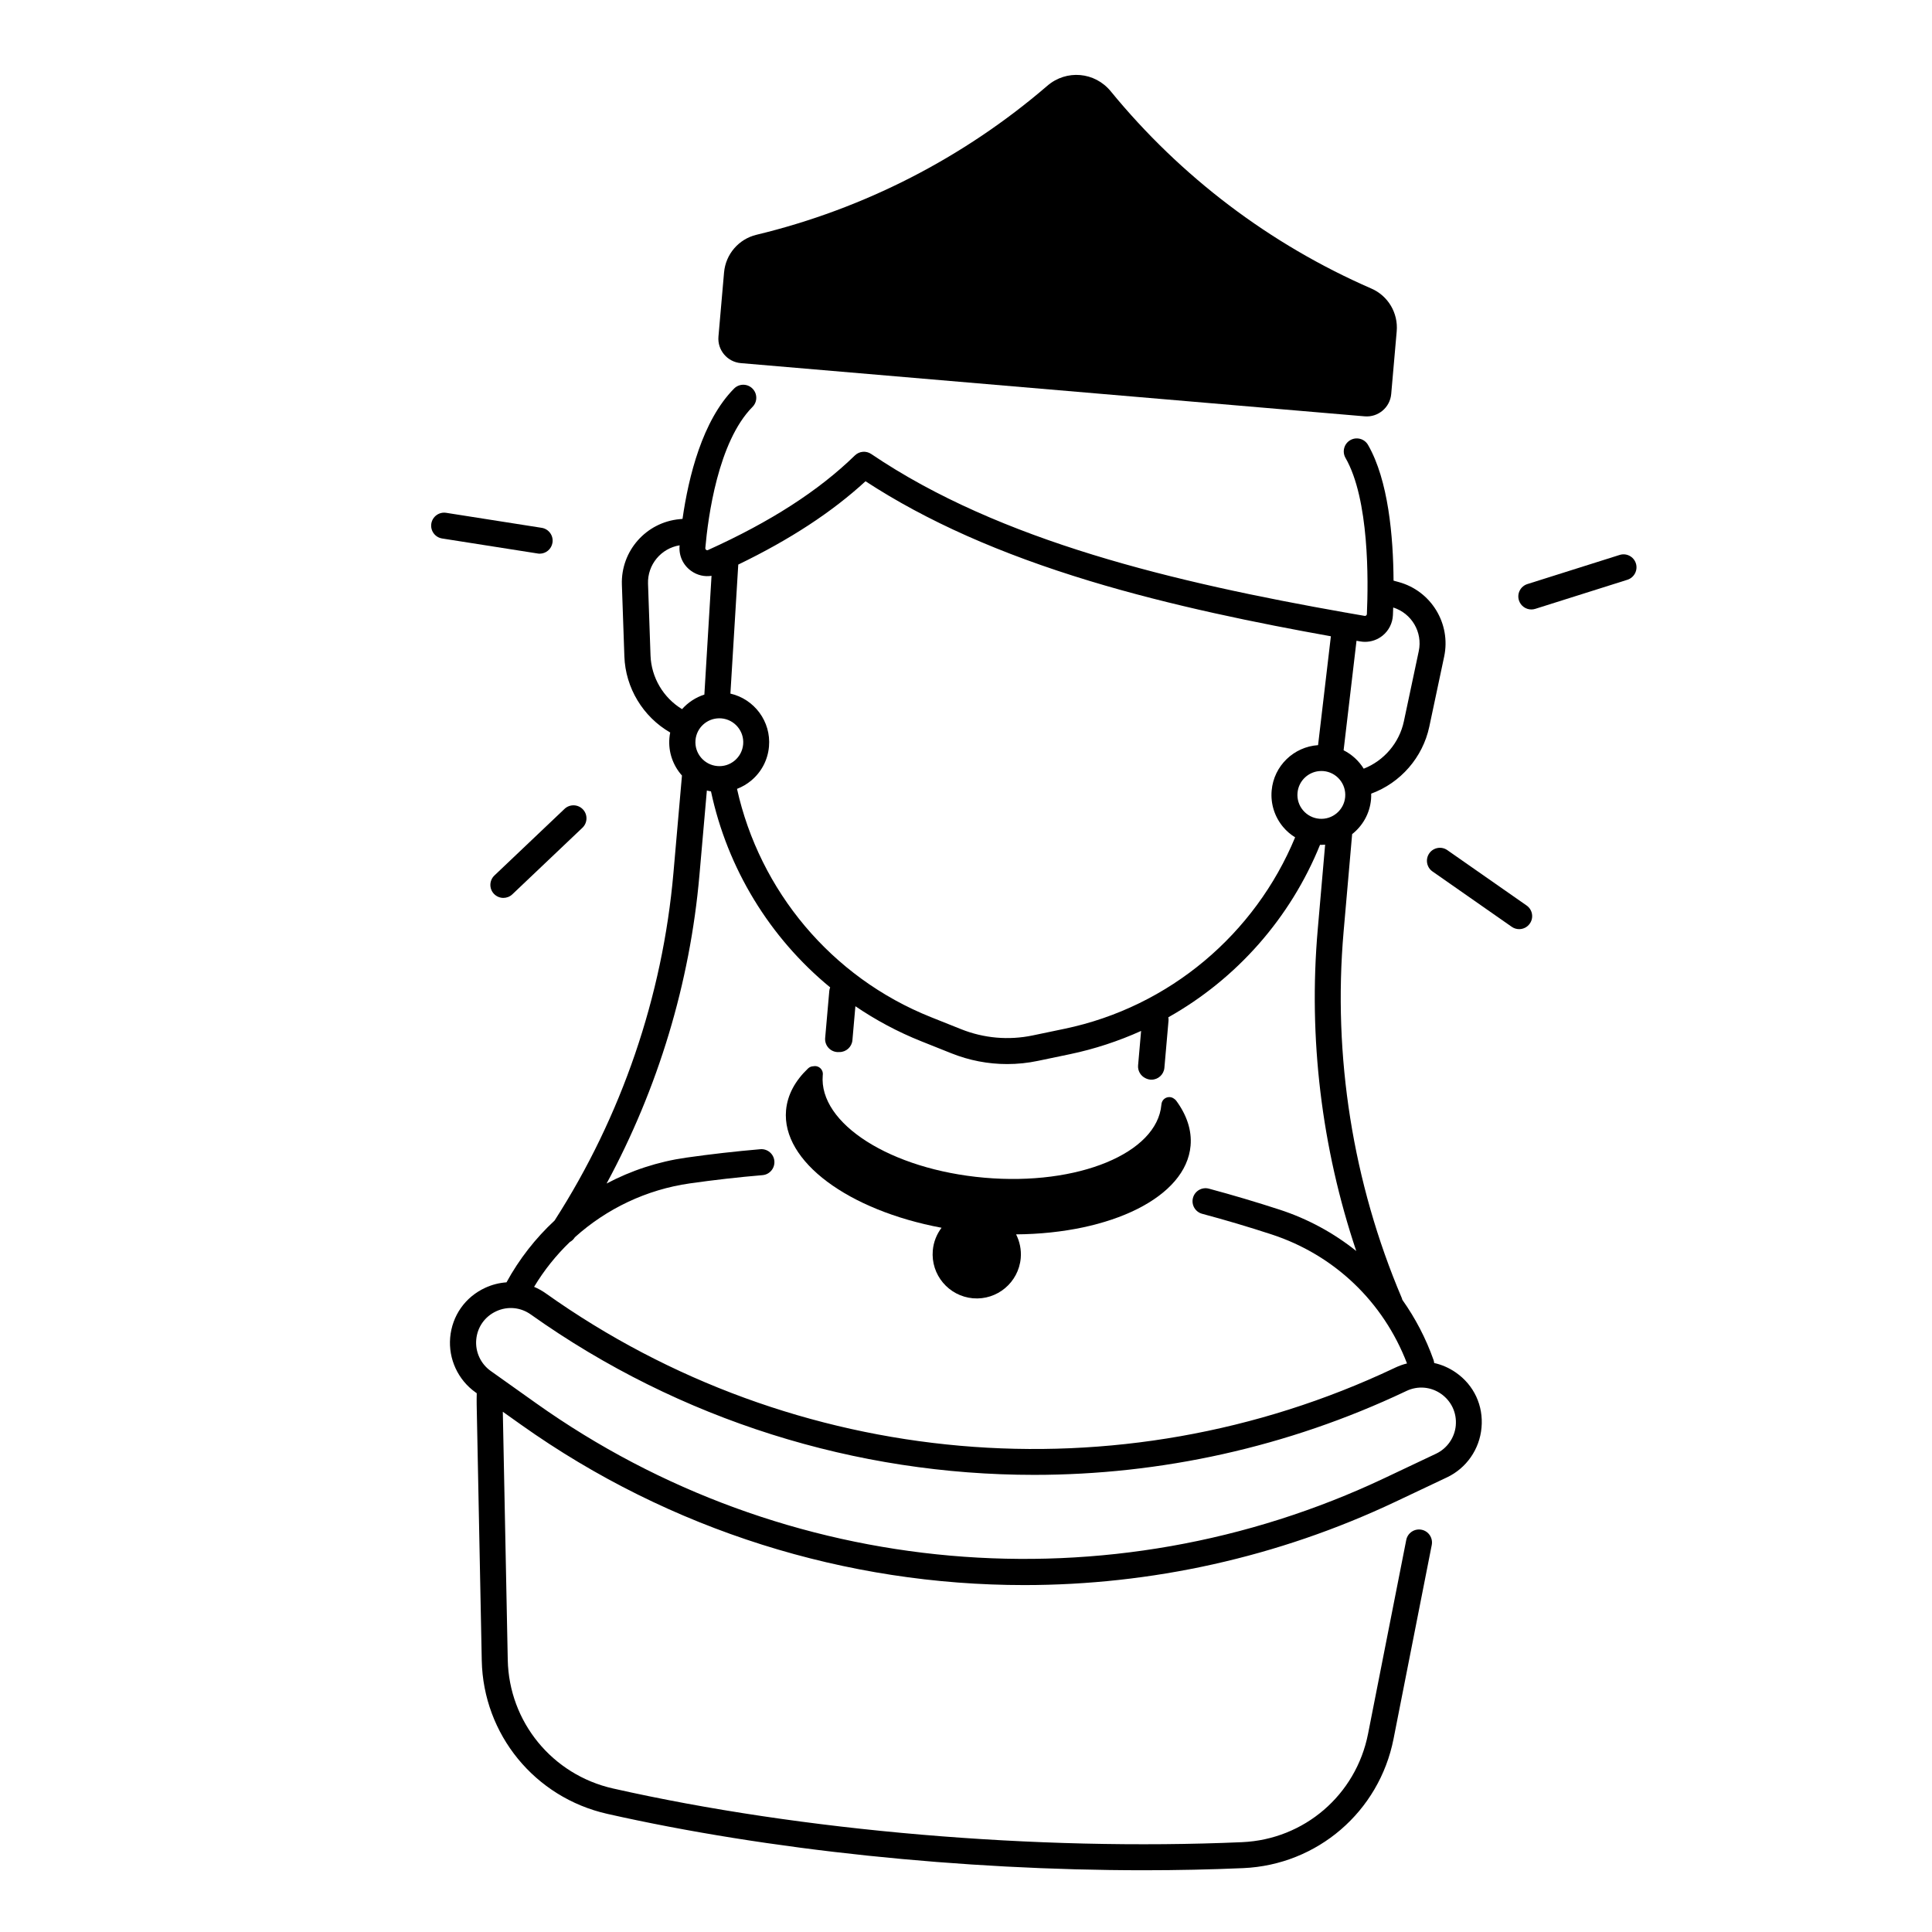
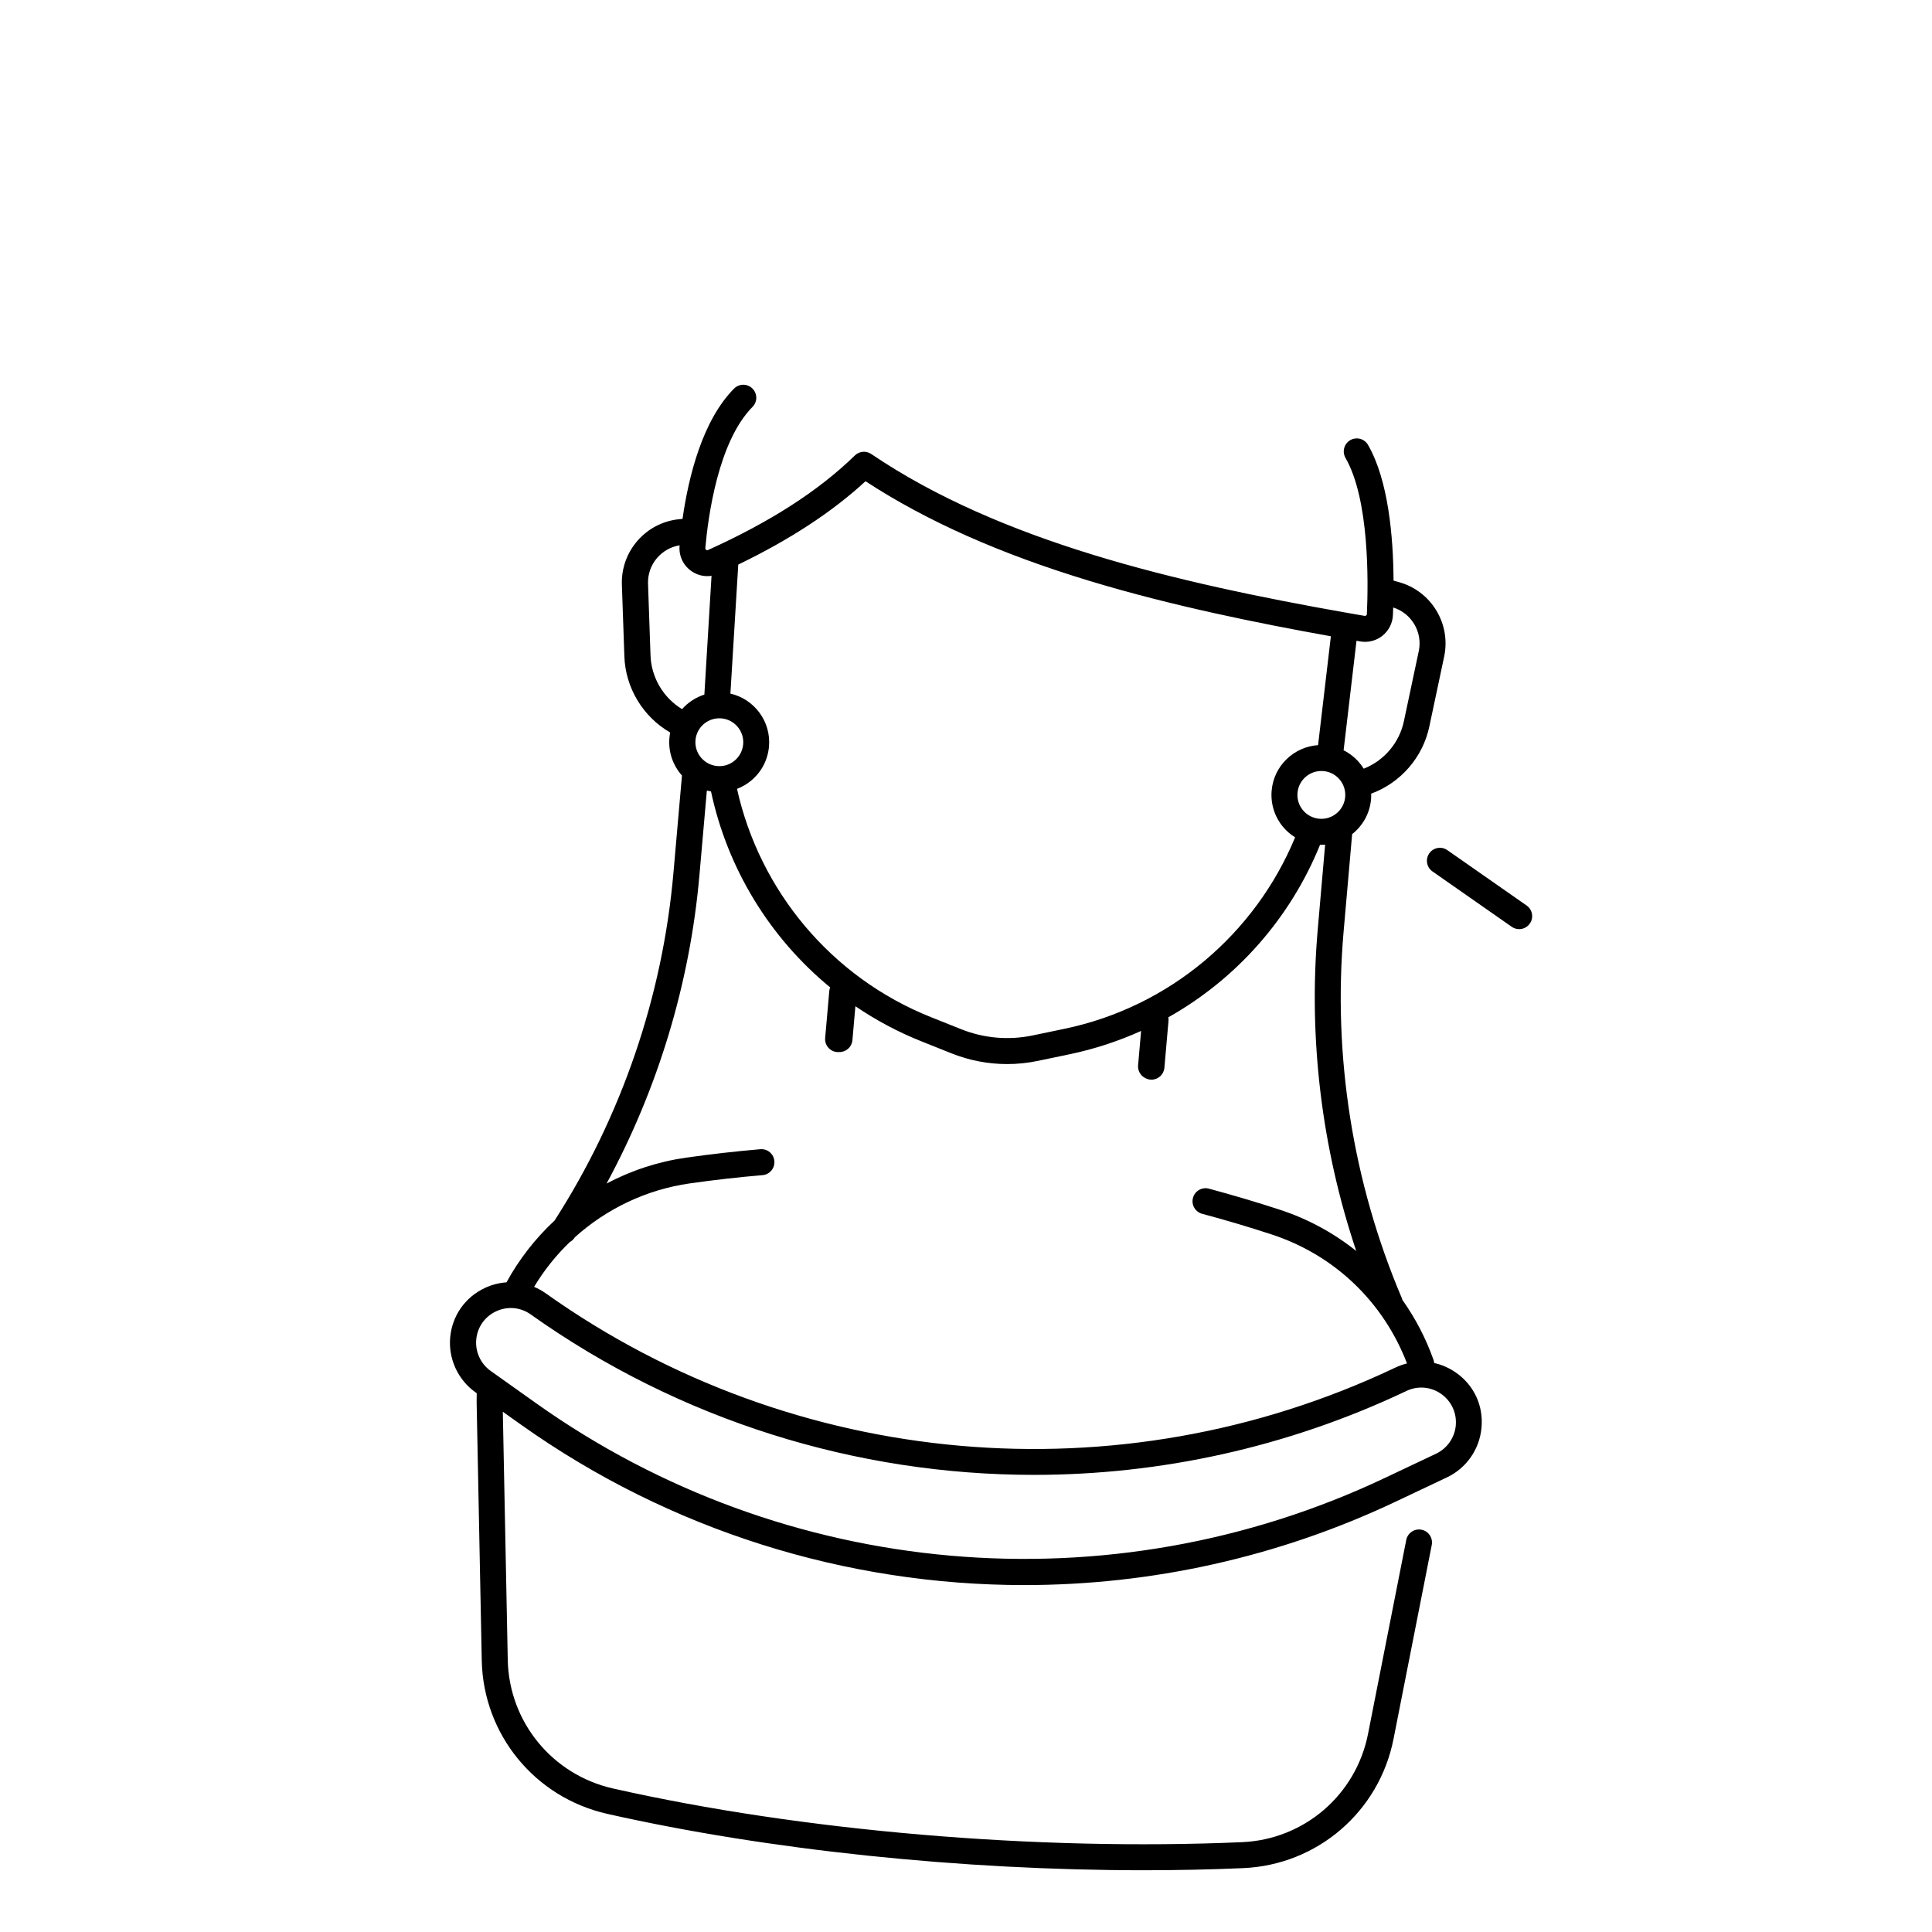
<svg xmlns="http://www.w3.org/2000/svg" fill="#000000" width="800px" height="800px" version="1.1" viewBox="144 144 512 512">
  <g>
-     <path d="m393.52 469.37c-1.277 1.691-2.125 3.75-2.32 6.012-0.562 6.434 4.203 12.102 10.629 12.676 6.434 0.562 12.102-4.203 12.676-10.629 0.195-2.262-0.277-4.418-1.23-6.309 25.152-0.195 45.047-9.871 46.238-23.488 0.363-4.102-1.023-8.156-3.797-11.926-0.168-0.227-0.363-0.395-0.582-0.531-1.25-0.973-3.199-0.227-3.344 1.523 0 0.02 0 0.039-0.012 0.07-1.121 12.852-22.121 21.512-46.906 19.336-24.777-2.164-43.957-14.336-42.832-27.188 0-0.02 0-0.039 0.012-0.07 0.148-1.555-1.25-2.578-2.539-2.273-0.48 0.012-0.973 0.195-1.387 0.59-3.394 3.238-5.453 6.977-5.816 11.09-1.191 13.57 16.598 26.512 41.211 31.117z" />
-     <path d="m340.33 240.23 165.32 14.102c3.57 0.305 6.723-2.344 7.035-5.914l1.457-16.629c0.422-4.832-2.281-9.398-6.723-11.324-26.895-11.711-50.547-29.656-69.059-52.27-4.223-5.164-11.75-5.824-16.809-1.465-22.148 19.059-48.562 32.621-77.078 39.488-4.715 1.133-8.168 5.156-8.59 9.988l-1.484 16.992c-0.312 3.559 2.344 6.727 5.926 7.031z" />
    <path d="m529.82 507.74c-1.781-1.238-3.731-2.086-5.746-2.527-0.031-0.266-0.078-0.543-0.168-0.809-2.047-5.777-4.852-11.121-8.277-15.949-0.039-0.176-0.09-0.355-0.168-0.531-12.949-30.484-18.273-64.039-15.391-97.043l2.262-25.828c2.773-2.184 4.676-5.453 5.008-9.23 0.039-0.5 0.051-1.004 0.039-1.496 7.785-2.856 13.656-9.594 15.391-17.711l3.945-18.598c1.859-8.746-3.453-17.438-12.082-19.777l-1.328-0.363c-0.07-11.691-1.379-26.617-6.762-35.965-0.945-1.652-3.059-2.215-4.703-1.27-1.645 0.945-2.215 3.051-1.27 4.703 6.309 10.953 6.062 32.602 5.668 41.398-0.012 0.148-0.07 0.277-0.188 0.363-0.078 0.07-0.215 0.137-0.414 0.109-1.477-0.254-2.961-0.512-4.449-0.777-0.109-0.02-0.207-0.059-0.324-0.07h-0.09c-45.441-8.031-91.711-18.914-125.89-42.055-1.348-0.914-3.16-0.758-4.328 0.383-9.633 9.379-22.367 17.586-38.938 25.074-0.07 0.031-0.246 0.109-0.473-0.051-0.168-0.117-0.234-0.285-0.227-0.48 0.719-8.176 3.367-28.184 12.508-37.41 1.34-1.348 1.328-3.531-0.031-4.871-1.348-1.34-3.531-1.328-4.871 0.031-8.375 8.461-12.043 23.301-13.648 34.52l-0.738 0.07c-8.906 0.809-15.645 8.441-15.332 17.379l0.66 19c0.285 8.324 4.93 16.008 12.145 20.164-0.098 0.473-0.168 0.953-0.207 1.445-0.336 3.777 0.984 7.332 3.324 9.957l-2.262 25.84c-2.863 32.68-13.758 64.5-31.496 92.094-5.047 4.684-9.367 10.195-12.742 16.375-1.918 0.137-3.828 0.609-5.656 1.457-5.293 2.449-8.758 7.371-9.27 13.188-0.492 5.656 2.078 11.207 6.699 14.496l0.344 0.246c-0.02 0.973-0.039 1.957-0.02 2.934l1.348 67.887c0.395 19.602 14.062 36.32 33.258 40.648 42.617 9.613 94.082 14.945 142.13 14.945 8.945 0 17.77-0.188 26.402-0.562 19.652-0.855 36.035-14.945 39.844-34.254l10.125-51.383c0.363-1.871-0.848-3.68-2.715-4.043-1.859-0.363-3.68 0.848-4.043 2.715l-10.125 51.383c-3.188 16.188-16.914 27.984-33.387 28.703-54.406 2.371-116.72-2.941-166.71-14.23-16.09-3.633-27.551-17.645-27.887-34.066l-1.309-65.77 4.82 3.426c39.598 28.133 86.348 42.508 133.37 42.508 33.496 0 67.148-7.301 98.422-22.109l13.617-6.445c5.137-2.43 8.629-7.457 9.133-13.137 0.551-5.844-2-11.305-6.793-14.629zm-26.332-193.93c0.336 0.059 0.68 0.117 1.004 0.176 0.414 0.07 0.836 0.109 1.258 0.109 1.672 0 3.316-0.57 4.633-1.633 1.652-1.328 2.656-3.305 2.754-5.422 0.031-0.648 0.059-1.34 0.078-2.047 4.879 1.535 7.844 6.535 6.769 11.582l-3.945 18.598c-1.211 5.688-5.254 10.422-10.637 12.535-1.289-2.066-3.121-3.769-5.332-4.879zm-3 41.398c-0.305 3.484-3.387 6.07-6.867 5.766-1.684-0.148-3.219-0.945-4.309-2.242-1.094-1.301-1.605-2.941-1.457-4.625 0.285-3.297 3.059-5.785 6.316-5.785 0.188 0 0.375 0.012 0.562 0.02 3.473 0.305 6.059 3.383 5.754 6.867zm-160.84-61.59c13.766-6.66 24.867-13.934 33.723-22.082 16.195 10.566 35.672 19.227 59.434 26.43 21.676 6.574 44.781 11.227 63.891 14.652l-3.394 28.852c-6.394 0.422-11.73 5.453-12.301 12.035-0.305 3.523 0.777 6.945 3.039 9.652 0.914 1.094 1.996 2.008 3.18 2.746-10.566 25.535-33.219 44.918-61.105 50.734l-8.441 1.762c-6.375 1.328-12.941 0.758-18.992-1.664l-8.012-3.199c-26.43-10.559-45.371-33.555-51.355-60.477 1.367-0.523 2.648-1.27 3.797-2.234 2.707-2.273 4.367-5.461 4.676-8.984 0.582-6.652-3.898-12.586-10.223-14.031zm-4.469 40.758c3.484 0.305 6.07 3.387 5.766 6.867-0.148 1.684-0.945 3.219-2.242 4.309-1.301 1.094-2.941 1.613-4.625 1.457-3.484-0.305-6.07-3.387-5.766-6.867 0.285-3.297 3.059-5.785 6.316-5.785 0.176 0 0.363 0 0.551 0.02zm-10.43-2.449c-4.969-3.012-8.148-8.395-8.355-14.23l-0.66-19c-0.176-5.047 3.453-9.387 8.375-10.184 0 0.039-0.012 0.07-0.012 0.109-0.234 2.656 0.926 5.164 3.102 6.699 1.594 1.133 3.504 1.566 5.363 1.277l-1.898 31.477c-2.293 0.73-4.328 2.078-5.914 3.852zm-29.738 141.22c0.5-0.266 0.945-0.66 1.27-1.16 0.02-0.031 0.039-0.059 0.051-0.09 8.422-7.586 18.992-12.652 30.496-14.289 6.367-0.906 12.84-1.645 19.246-2.184 1.898-0.156 3.297-1.832 3.141-3.731-0.156-1.898-1.832-3.305-3.731-3.141-6.535 0.562-13.145 1.309-19.633 2.234-7.469 1.062-14.594 3.414-21.098 6.859 13.637-25.199 22.102-53.137 24.602-81.711l1.969-22.445c0.363 0.09 0.719 0.176 1.094 0.234 4.34 20.41 15.539 38.762 31.586 51.945-0.117 0.297-0.207 0.602-0.234 0.934l-1.094 12.469c-0.168 1.898 1.238 3.562 3.129 3.731 0.098 0.012 0.207 0.012 0.305 0.012 0.07 0 0.137-0.02 0.207-0.02 0.051 0 0.109 0.012 0.156 0.012 1.762 0 3.266-1.348 3.426-3.141l0.789-9.004c5.383 3.66 11.199 6.789 17.418 9.27l8.012 3.199c4.742 1.898 9.75 2.856 14.781 2.856 2.727 0 5.461-0.277 8.168-0.848l8.441-1.762c6.594-1.379 12.922-3.473 18.895-6.168l-0.797 9.113c-0.129 1.445 0.668 2.766 1.891 3.375 0.402 0.215 0.855 0.363 1.348 0.414 0.098 0.012 0.207 0.012 0.305 0.012 1.762 0 3.266-1.348 3.426-3.141l1.094-12.496c0.031-0.305 0-0.609-0.051-0.895 18.125-10.184 32.363-26.332 40.207-45.715 0.117 0 0.234 0.02 0.344 0.02 0.336 0 0.668-0.02 1.004-0.051l-1.957 22.434c-2.519 28.754 1.023 57.918 10.203 85.246-5.965-4.773-12.812-8.512-20.32-10.961-6.199-2.016-12.496-3.887-18.727-5.559-1.84-0.492-3.731 0.602-4.223 2.441-0.492 1.84 0.602 3.731 2.441 4.223 6.109 1.633 12.289 3.465 18.363 5.453 16.648 5.434 29.648 17.859 35.918 34.203-1.055 0.254-2.086 0.629-3.102 1.102l-0.266 0.129c-72.926 34.527-159.08 26.953-224.84-19.789-0.992-0.707-2.035-1.277-3.121-1.742 2.644-4.41 5.844-8.387 9.473-11.879zm234.79 48.59c-0.285 3.238-2.281 6.102-5.215 7.5l-13.617 6.445c-72.926 34.527-159.08 26.953-224.86-19.789l-12.074-8.582c-2.648-1.879-4.113-5.047-3.828-8.285 0.285-3.316 2.273-6.129 5.293-7.527 3.019-1.398 6.453-1.082 9.16 0.848 39.598 28.133 86.348 42.508 133.37 42.508 33.496 0 67.148-7.301 98.422-22.109l0.266-0.129c3.012-1.426 6.434-1.141 9.172 0.758 2.734 1.918 4.199 5.039 3.906 8.363z" />
-     <path d="m577.53 293.31c-0.57-1.812-2.508-2.824-4.32-2.242l-24.434 7.715c-1.812 0.57-2.824 2.508-2.242 4.32 0.461 1.465 1.82 2.41 3.285 2.41 0.344 0 0.688-0.051 1.031-0.156l24.434-7.715c1.805-0.582 2.816-2.519 2.246-4.332z" />
    <path d="m548.57 383.97-21.008-14.672c-1.555-1.094-3.711-0.707-4.793 0.848-1.082 1.555-0.707 3.711 0.848 4.793l21.008 14.672c0.602 0.422 1.289 0.621 1.969 0.621 1.082 0 2.156-0.512 2.824-1.477 1.09-1.547 0.707-3.703-0.848-4.785z" />
-     <path d="m274.9 380.88c0.68 0.707 1.586 1.074 2.5 1.074 0.855 0 1.703-0.316 2.371-0.945l18.578-17.645c1.379-1.309 1.438-3.492 0.129-4.871-1.309-1.379-3.492-1.438-4.871-0.129l-18.578 17.645c-1.379 1.309-1.438 3.492-0.129 4.871z" />
-     <path d="m287.02 290.73c1.664 0 3.129-1.211 3.394-2.914 0.297-1.879-0.984-3.641-2.863-3.938l-25.309-3.977c-1.879-0.297-3.641 0.992-3.938 2.863-0.297 1.879 0.984 3.641 2.863 3.938l25.309 3.977c0.191 0.039 0.367 0.051 0.543 0.051z" />
  </g>
</svg>